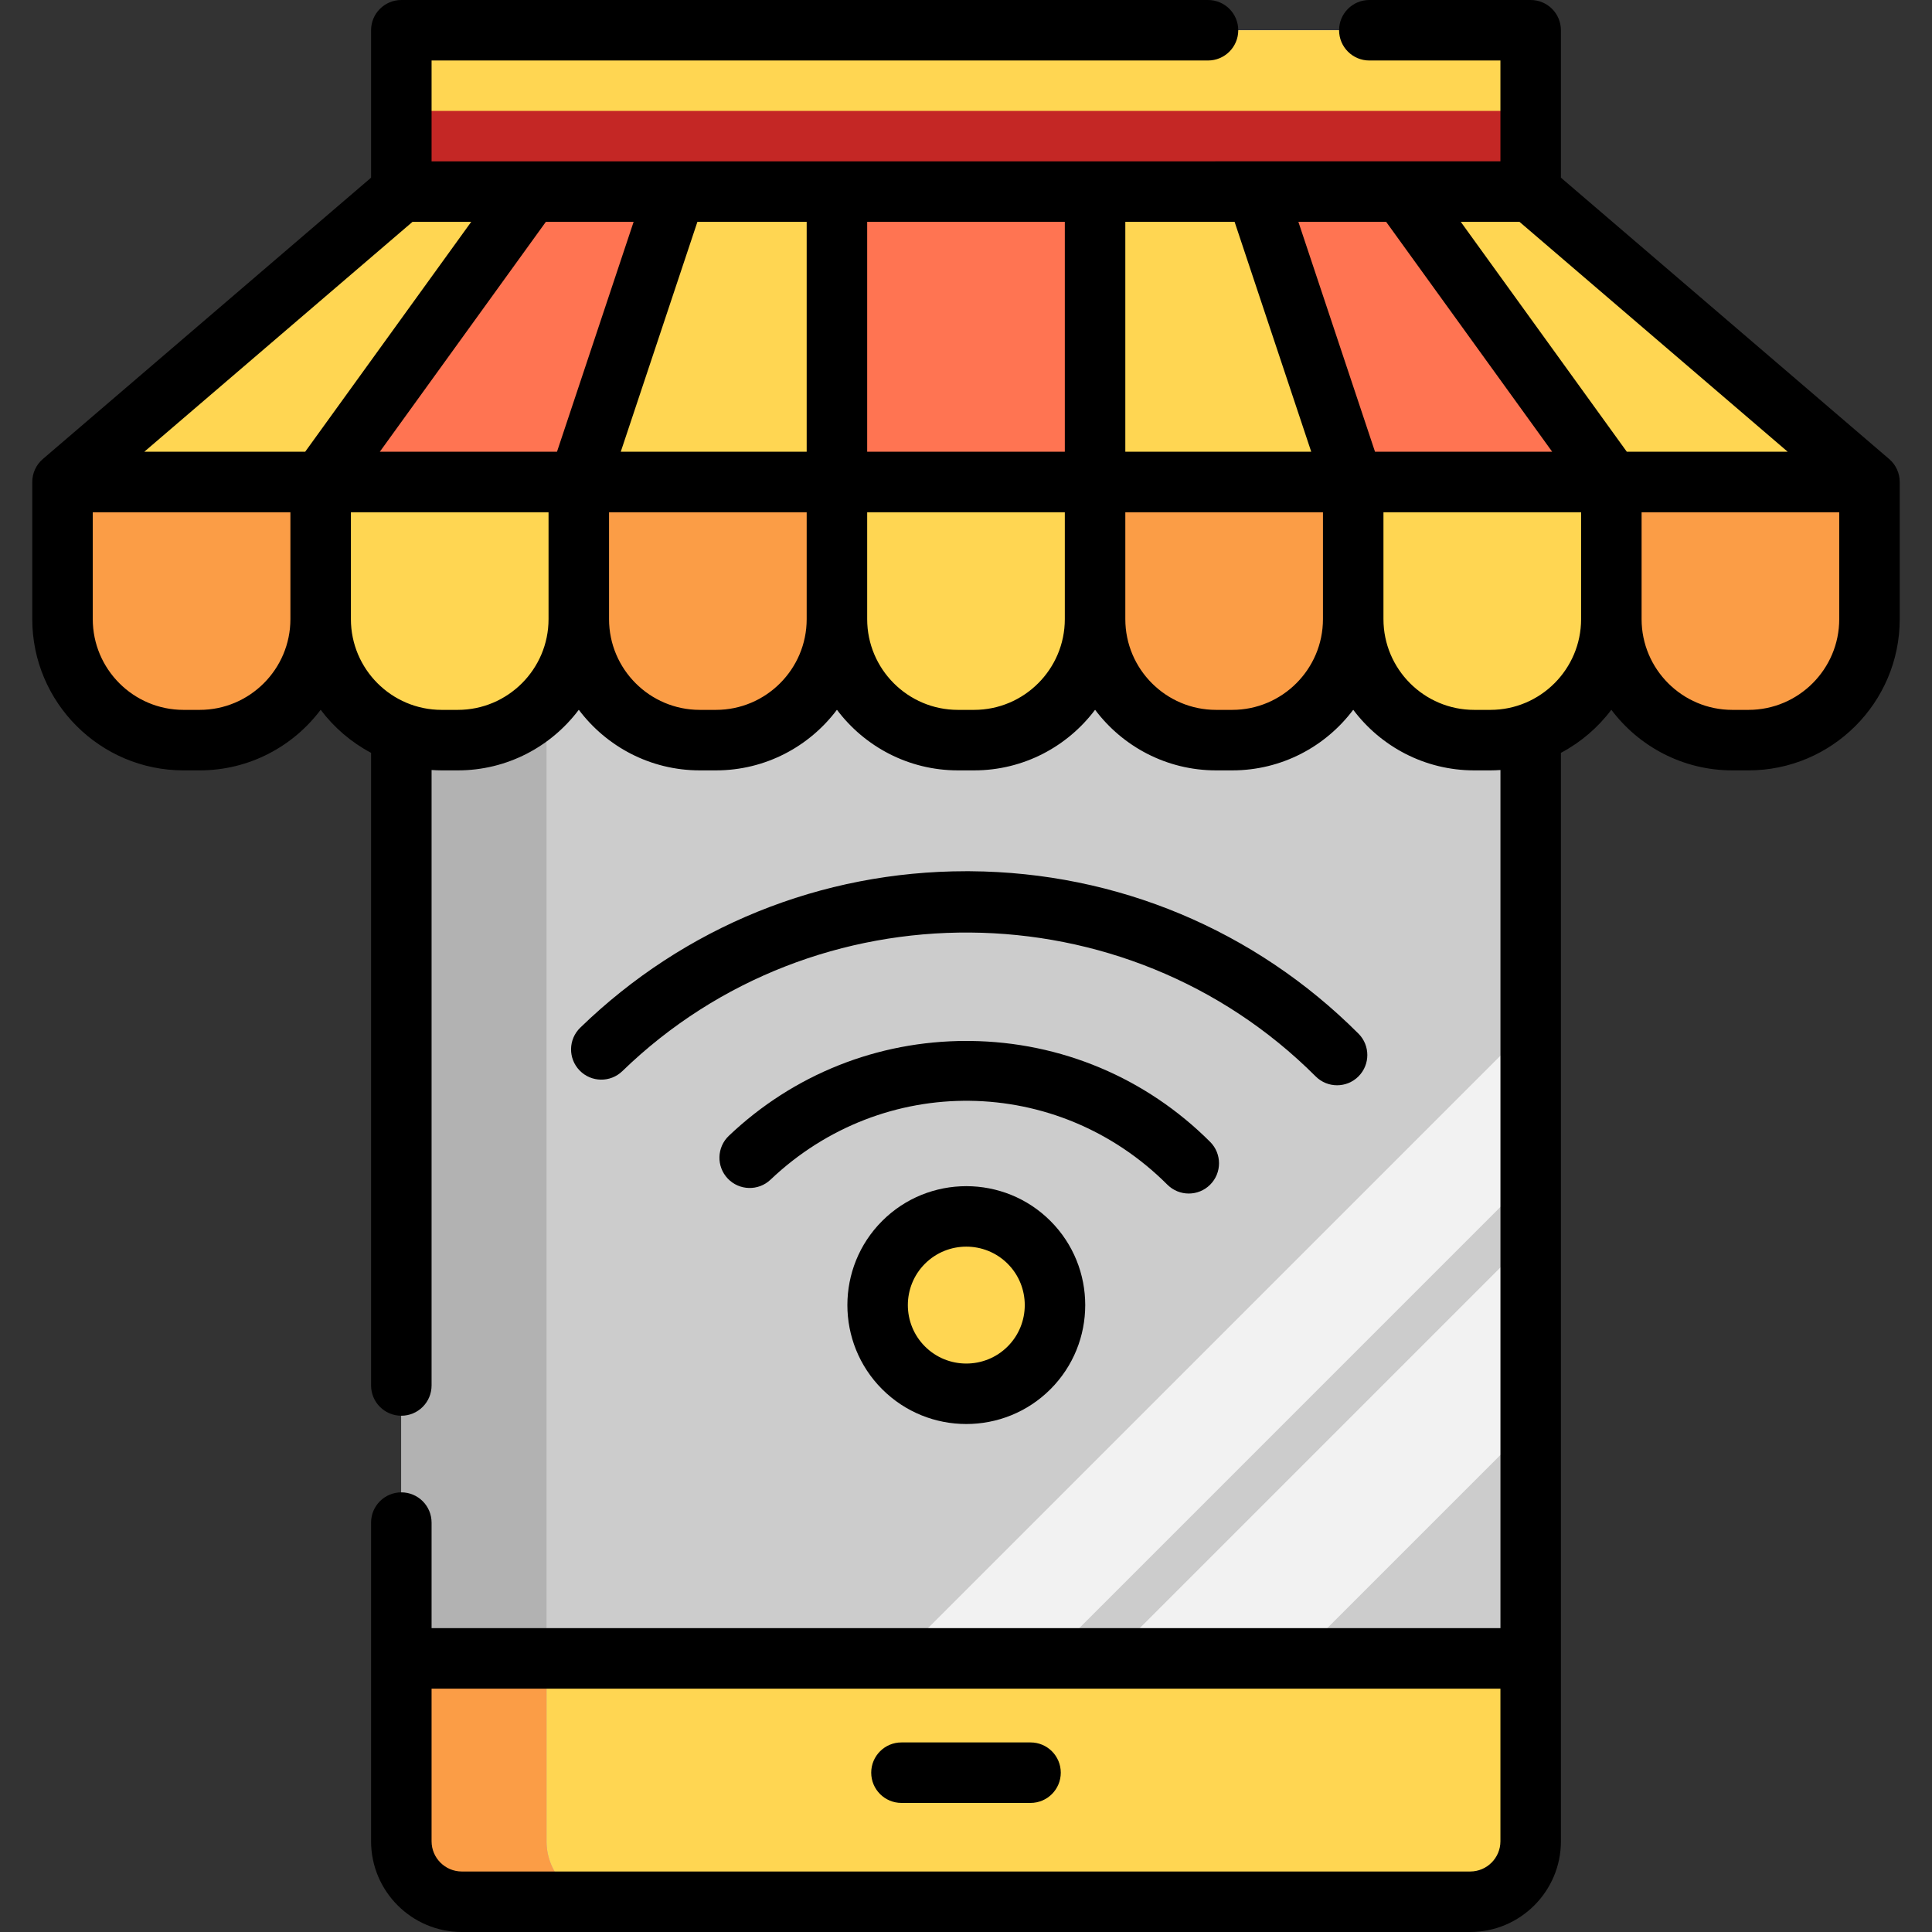
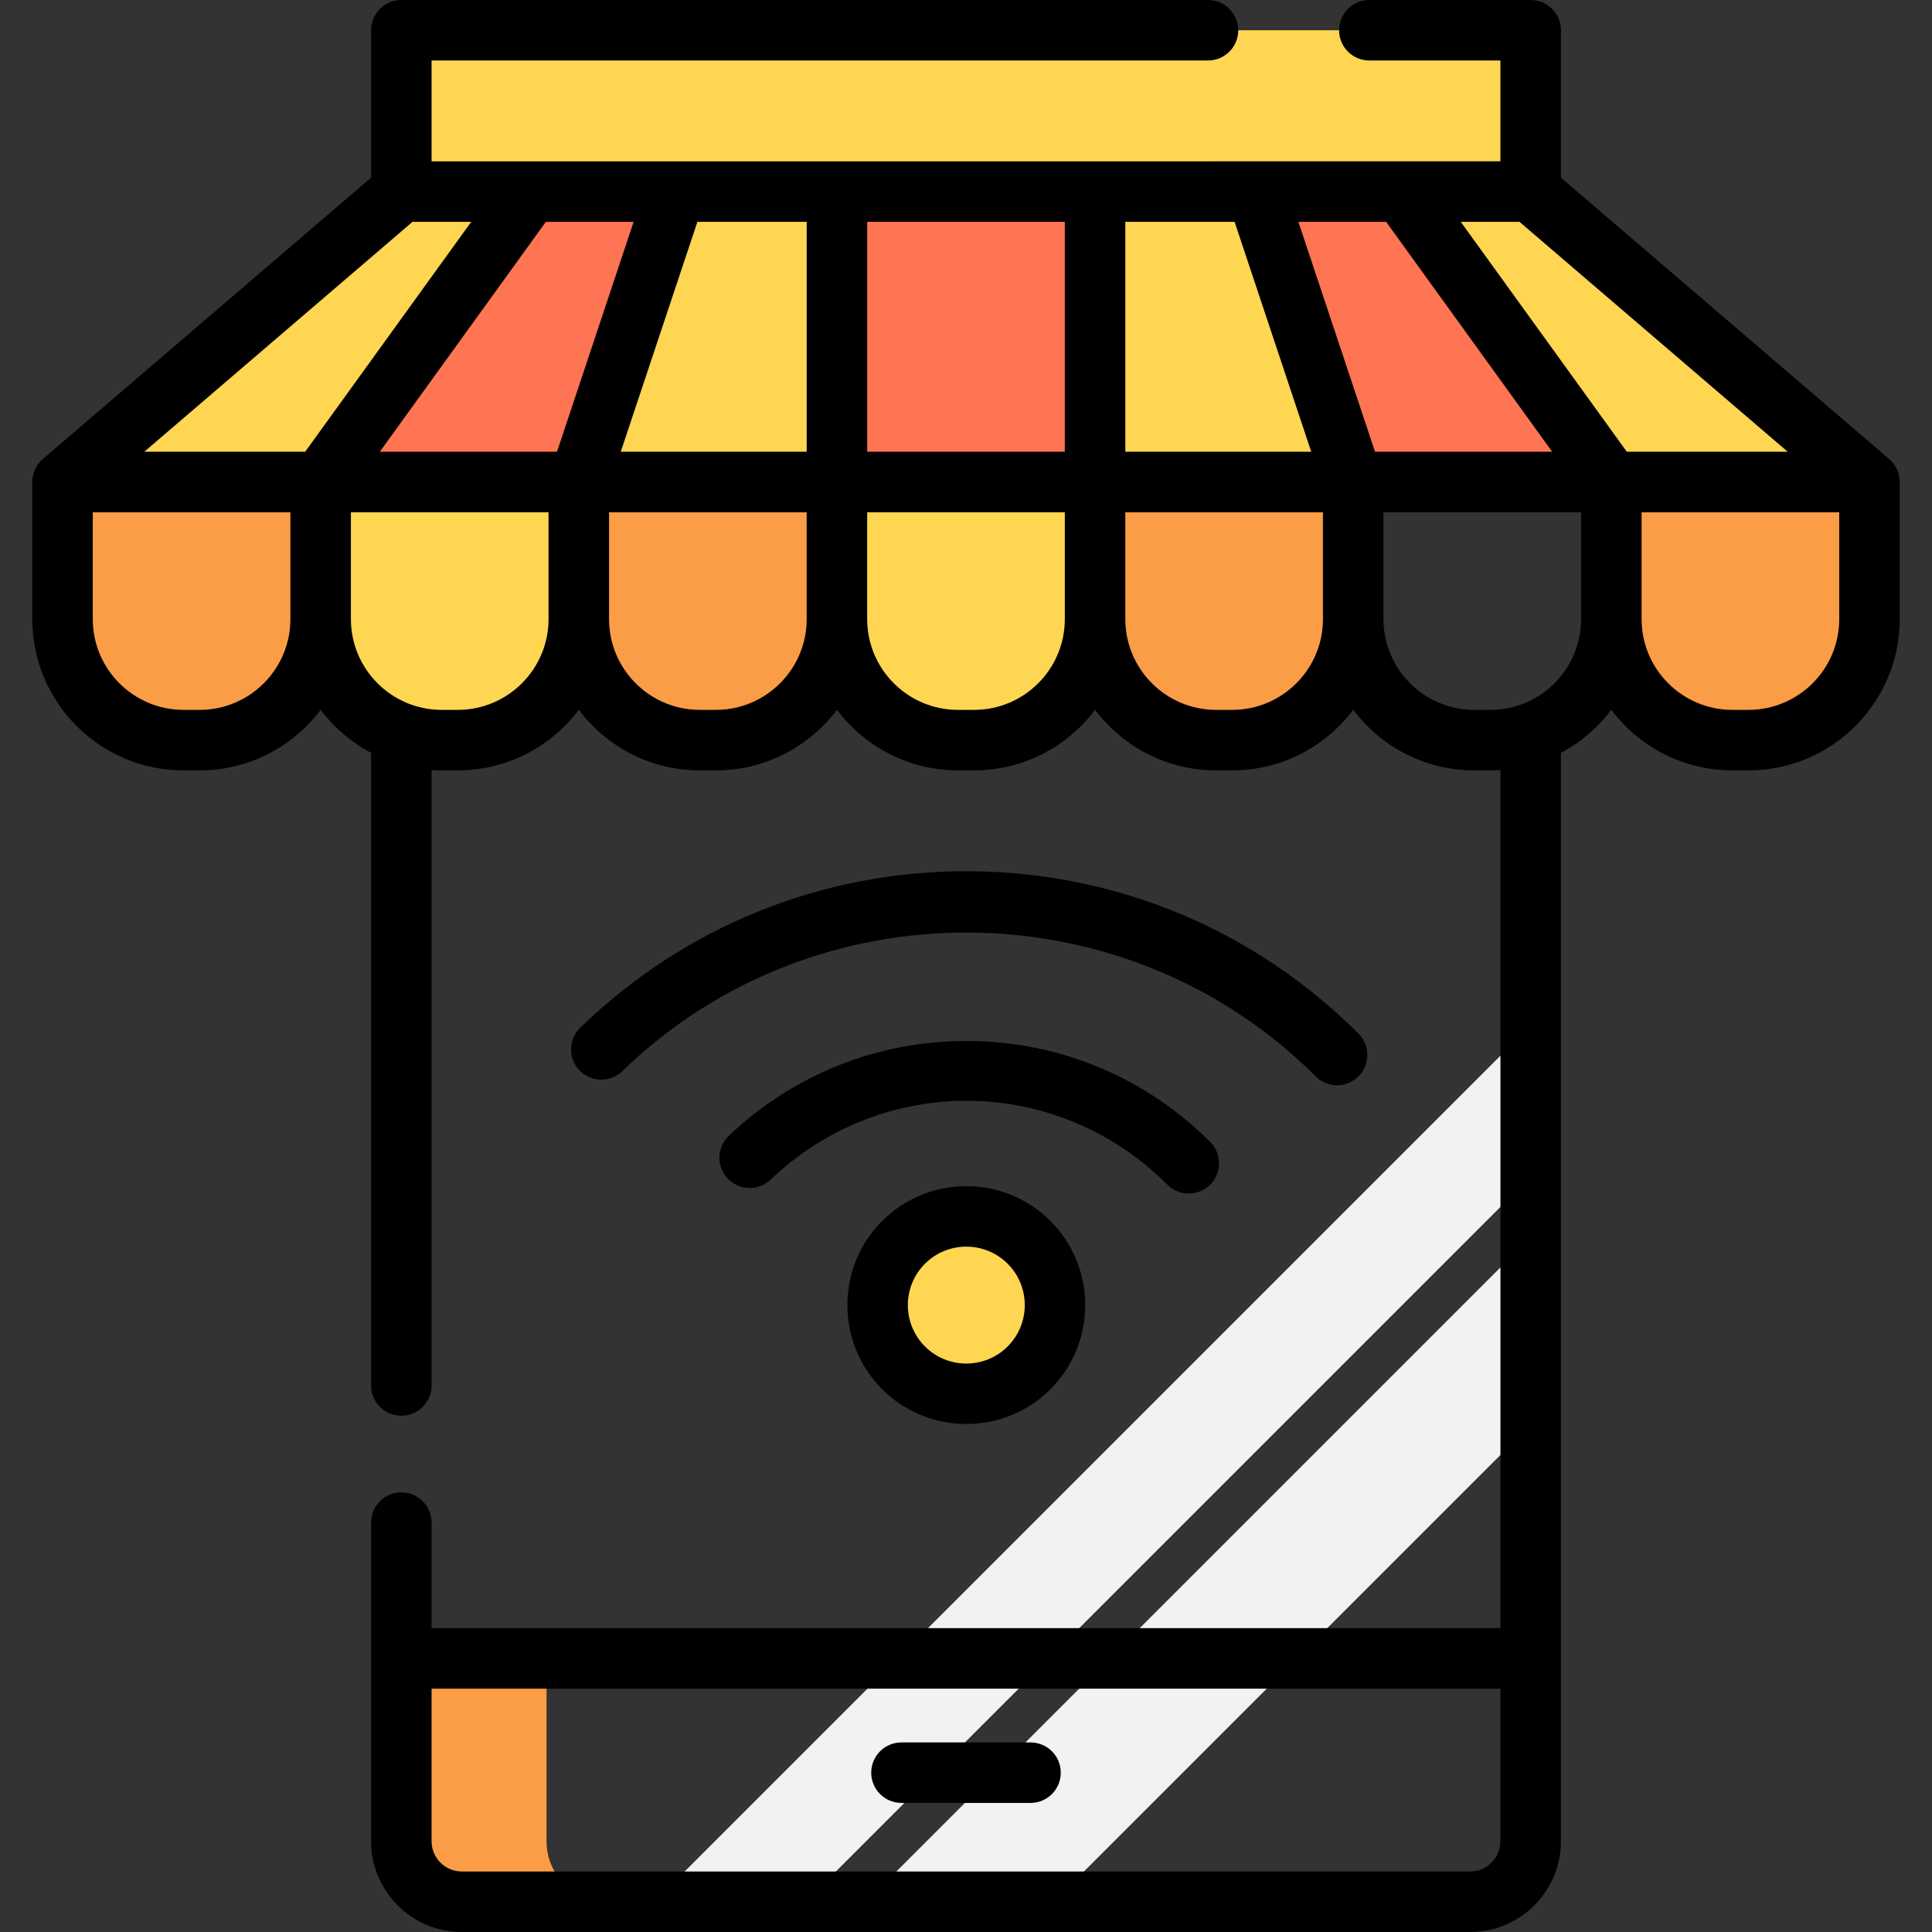
<svg xmlns="http://www.w3.org/2000/svg" id="Layer_1" viewBox="0 0 512 512" xml:space="preserve" width="256px" height="256px" fill="#000000">
  <rect x="0" y="0" width="512" height="512" fill="#333333" stroke="none" />
  <g id="SVGRepo_bgCarrier" stroke-width="0" />
  <g id="SVGRepo_tracerCarrier" stroke-linecap="round" stroke-linejoin="round" />
  <g id="SVGRepo_iconCarrier">
-     <path style="fill:#CCCCCC;" d="M389.612,8.017H122.388c-8.855,0-16.033,7.179-16.033,16.033v463.9 c0,8.855,7.179,16.033,16.033,16.033h267.223c8.855,0,16.033-7.179,16.033-16.033V24.05C405.645,15.195,398.466,8.017,389.612,8.017 z" />
    <g>
      <polygon style="fill:#F2F2F2;" points="173.417,503.983 213.499,503.983 405.645,311.837 405.645,271.755 " />
      <polygon style="fill:#F2F2F2;" points="405.645,327.869 229.531,503.983 279.232,503.983 405.645,377.571 " />
    </g>
    <circle style="fill:#FFD652;" cx="256.086" cy="345.862" r="23.516" />
-     <path style="fill:#FFD652;" d="M106.355,439.494v48.456c0,8.855,7.179,16.033,16.033,16.033h267.223 c8.855,0,16.033-7.179,16.033-16.033v-48.456H106.355z" />
-     <path style="fill:#B2B2B2;" d="M144.835,487.95V24.05c0-8.855,7.179-16.033,16.033-16.033h-38.48 c-8.855,0-16.033,7.179-16.033,16.033v463.9c0,8.855,7.179,16.033,16.033,16.033h38.48 C152.014,503.983,144.835,496.805,144.835,487.95z" />
    <path style="fill:#FB9D46;" d="M144.835,487.95v-48.456h-38.48v48.456c0,8.855,7.179,16.033,16.033,16.033h38.48 C152.014,503.983,144.835,496.805,144.835,487.95z" />
    <polygon style="fill:#FFD652;" points="495.432,127.733 16.568,127.733 106.355,50.772 405.645,50.772 " />
    <g>
      <rect x="221.795" y="50.772" style="fill:#FF7452;" width="68.409" height="76.96" />
      <polygon style="fill:#FF7452;" points="332.96,50.772 371.441,50.772 427.023,127.733 358.614,127.733 " />
      <polygon style="fill:#FF7452;" points="179.04,50.772 140.56,50.772 84.977,127.733 153.386,127.733 " />
    </g>
    <path style="fill:#FB9D46;" d="M463.365,196.142h-4.276c-17.711,0-32.067-14.356-32.067-32.067v-36.342h68.409v36.342 C495.432,181.786,481.076,196.142,463.365,196.142z" />
-     <path style="fill:#FFD652;" d="M394.956,196.142h-4.276c-17.711,0-32.067-14.356-32.067-32.067v-36.342h68.409v36.342 C427.023,181.786,412.667,196.142,394.956,196.142z" />
    <path style="fill:#FB9D46;" d="M326.547,196.142h-4.276c-17.71,0-32.067-14.356-32.067-32.067v-36.342h68.409v36.342 C358.614,181.786,344.257,196.142,326.547,196.142z" />
    <path style="fill:#FFD652;" d="M258.138,196.142h-4.276c-17.71,0-32.067-14.356-32.067-32.067v-36.342h68.409v36.342 C290.205,181.786,275.848,196.142,258.138,196.142z" />
    <path style="fill:#FB9D46;" d="M189.729,196.142h-4.276c-17.71,0-32.067-14.356-32.067-32.067v-36.342h68.409v36.342 C221.795,181.786,207.439,196.142,189.729,196.142z" />
    <path style="fill:#FFD652;" d="M121.319,196.142h-4.276c-17.711,0-32.067-14.356-32.067-32.067v-36.342h68.409v36.342 C153.386,181.786,139.03,196.142,121.319,196.142z" />
    <path style="fill:#FB9D46;" d="M52.91,196.142h-4.276c-17.71,0-32.067-14.356-32.067-32.067v-36.342h68.409v36.342 C84.977,181.786,70.621,196.142,52.91,196.142z" />
    <rect x="106.355" y="8.017" style="fill:#FFD652;" width="299.29" height="42.756" />
-     <rect x="106.355" y="29.395" style="fill:#C42725;" width="299.29" height="21.378" />
    <path d="M354.338,287.609c2.051,0,4.103-0.782,5.669-2.348c3.131-3.131,3.131-8.207,0-11.337 c-27.481-27.48-64.015-42.765-102.872-43.039c-0.356-0.002-0.707-0.003-1.061-0.003c-38.421,0-74.717,14.703-102.301,41.465 c-3.178,3.083-3.255,8.159-0.171,11.336c3.083,3.177,8.158,3.255,11.336,0.171c51.024-49.507,133.447-48.878,183.732,1.408 C350.235,286.827,352.286,287.609,354.338,287.609z" />
    <path d="M315.035,316.299c2.051,0,4.103-0.782,5.669-2.348c3.131-3.131,3.131-8.207,0-11.337 c-16.972-16.971-39.532-26.471-63.526-26.749c-0.362-0.004-0.723-0.006-1.085-0.006c-23.548,0-45.863,8.905-62.941,25.141 c-3.209,3.051-3.336,8.126-0.286,11.335c3.052,3.209,8.128,3.337,11.335,0.286c29.847-28.377,76.042-27.791,105.165,1.332 C310.933,315.516,312.985,316.299,315.035,316.299z" />
    <path d="M233.785,323.567C233.784,323.567,233.784,323.567,233.785,323.567c-12.294,12.294-12.294,32.299,0,44.593 c6.147,6.147,14.222,9.22,22.296,9.22c8.074,0,16.15-3.073,22.297-9.22c12.293-12.294,12.293-32.299-0.001-44.593 C266.084,311.272,246.08,311.272,233.785,323.567z M267.041,334.904c6.042,6.044,6.042,15.876,0.001,21.919 c-6.045,6.042-15.877,6.042-21.92,0s-6.042-15.876,0-21.919h-0.001C251.166,328.862,260.998,328.862,267.041,334.904z" />
    <path d="M273.102,461.762h-34.205c-4.428,0-8.017,3.589-8.017,8.017s3.588,8.017,8.017,8.017h34.205 c4.428,0,8.017-3.589,8.017-8.017S277.531,461.762,273.102,461.762z" />
    <path d="M500.649,121.646l-86.988-74.561V8.017c0-4.427-3.588-8.017-8.017-8.017h-42.756c-4.428,0-8.017,3.589-8.017,8.017 s3.588,8.017,8.017,8.017h34.739v26.722H114.372V16.033h205.762c4.428,0,8.017-3.589,8.017-8.017S324.562,0,320.134,0H106.355 c-4.428,0-8.017,3.589-8.017,8.017v39.069l-86.988,74.561c-1.777,1.522-2.799,3.746-2.799,6.086v36.342 c0,22.103,17.981,40.083,40.084,40.083h4.276c13.098,0,24.748-6.316,32.067-16.061c3.546,4.721,8.111,8.63,13.361,11.414v167.654 c0,4.427,3.588,8.017,8.017,8.017c4.428,0,8.017-3.589,8.017-8.017V204.059c0.884,0.059,1.773,0.099,2.672,0.099h4.276 c13.098,0,24.748-6.316,32.067-16.061c7.319,9.745,18.969,16.061,32.067,16.061h4.276c13.098,0,24.748-6.316,32.067-16.061 c7.319,9.745,18.969,16.061,32.067,16.061h4.276c13.098,0,24.748-6.316,32.067-16.061c7.319,9.745,18.969,16.061,32.067,16.061 h4.276c13.098,0,24.748-6.316,32.067-16.061c7.319,9.745,18.969,16.061,32.067,16.061h4.276c0.899,0,1.788-0.041,2.672-0.099 v227.417H114.372v-27.969c0-4.427-3.588-8.017-8.017-8.017c-4.428,0-8.017,3.589-8.017,8.017v84.443 c0,13.262,10.789,24.05,24.05,24.05h267.223c13.261,0,24.05-10.788,24.05-24.05V199.511c5.25-2.783,9.816-6.692,13.361-11.414 c7.319,9.745,18.969,16.061,32.067,16.061h4.276c22.103,0,40.083-17.981,40.083-40.083v-36.342 C503.449,125.393,502.426,123.169,500.649,121.646z M389.612,495.967H122.388c-4.421,0-8.017-3.596-8.017-8.017V447.51h283.257 v40.439C397.628,492.371,394.033,495.967,389.612,495.967z M109.32,58.789h15.561l-44.003,60.927H38.24L109.32,58.789z M144.659,58.789h23.259l-20.309,60.927h-46.953L144.659,58.789z M184.818,58.789h28.961v60.927h-49.27L184.818,58.789z M229.812,58.789h52.376v60.927h-52.376V58.789z M298.221,58.789h28.961l20.309,60.927h-49.27V58.789z M364.392,119.716 l-20.309-60.927h23.259l44.003,60.927H364.392z M431.122,119.716l-44.003-60.927h15.561l71.081,60.927H431.122z M52.91,188.125 h-4.276c-13.261,0-24.05-10.788-24.05-24.05v-28.326H76.96v28.326C76.96,177.337,66.171,188.125,52.91,188.125z M121.319,188.125 h-4.276c-13.261,0-24.05-10.788-24.05-24.05v-28.326h52.376v28.326C145.37,177.337,134.58,188.125,121.319,188.125z M189.729,188.125h-4.276c-13.261,0-24.05-10.788-24.05-24.05v-28.326h52.376v28.326 C213.779,177.337,202.989,188.125,189.729,188.125z M258.138,188.125h-4.276c-13.261,0-24.05-10.788-24.05-24.05v-28.326h52.376 v28.326C282.188,177.337,271.398,188.125,258.138,188.125z M326.547,188.125h-4.276c-13.261,0-24.05-10.788-24.05-24.05v-28.326 h52.376v28.326C350.597,177.337,339.808,188.125,326.547,188.125z M394.956,188.125h-4.276c-13.261,0-24.05-10.788-24.05-24.05 v-28.326h52.376v28.326C419.006,177.337,408.217,188.125,394.956,188.125z M463.365,188.125h-4.276 c-13.261,0-24.05-10.788-24.05-24.05v-28.326h52.376v28.326C487.415,177.337,476.626,188.125,463.365,188.125z" />
  </g>
</svg>